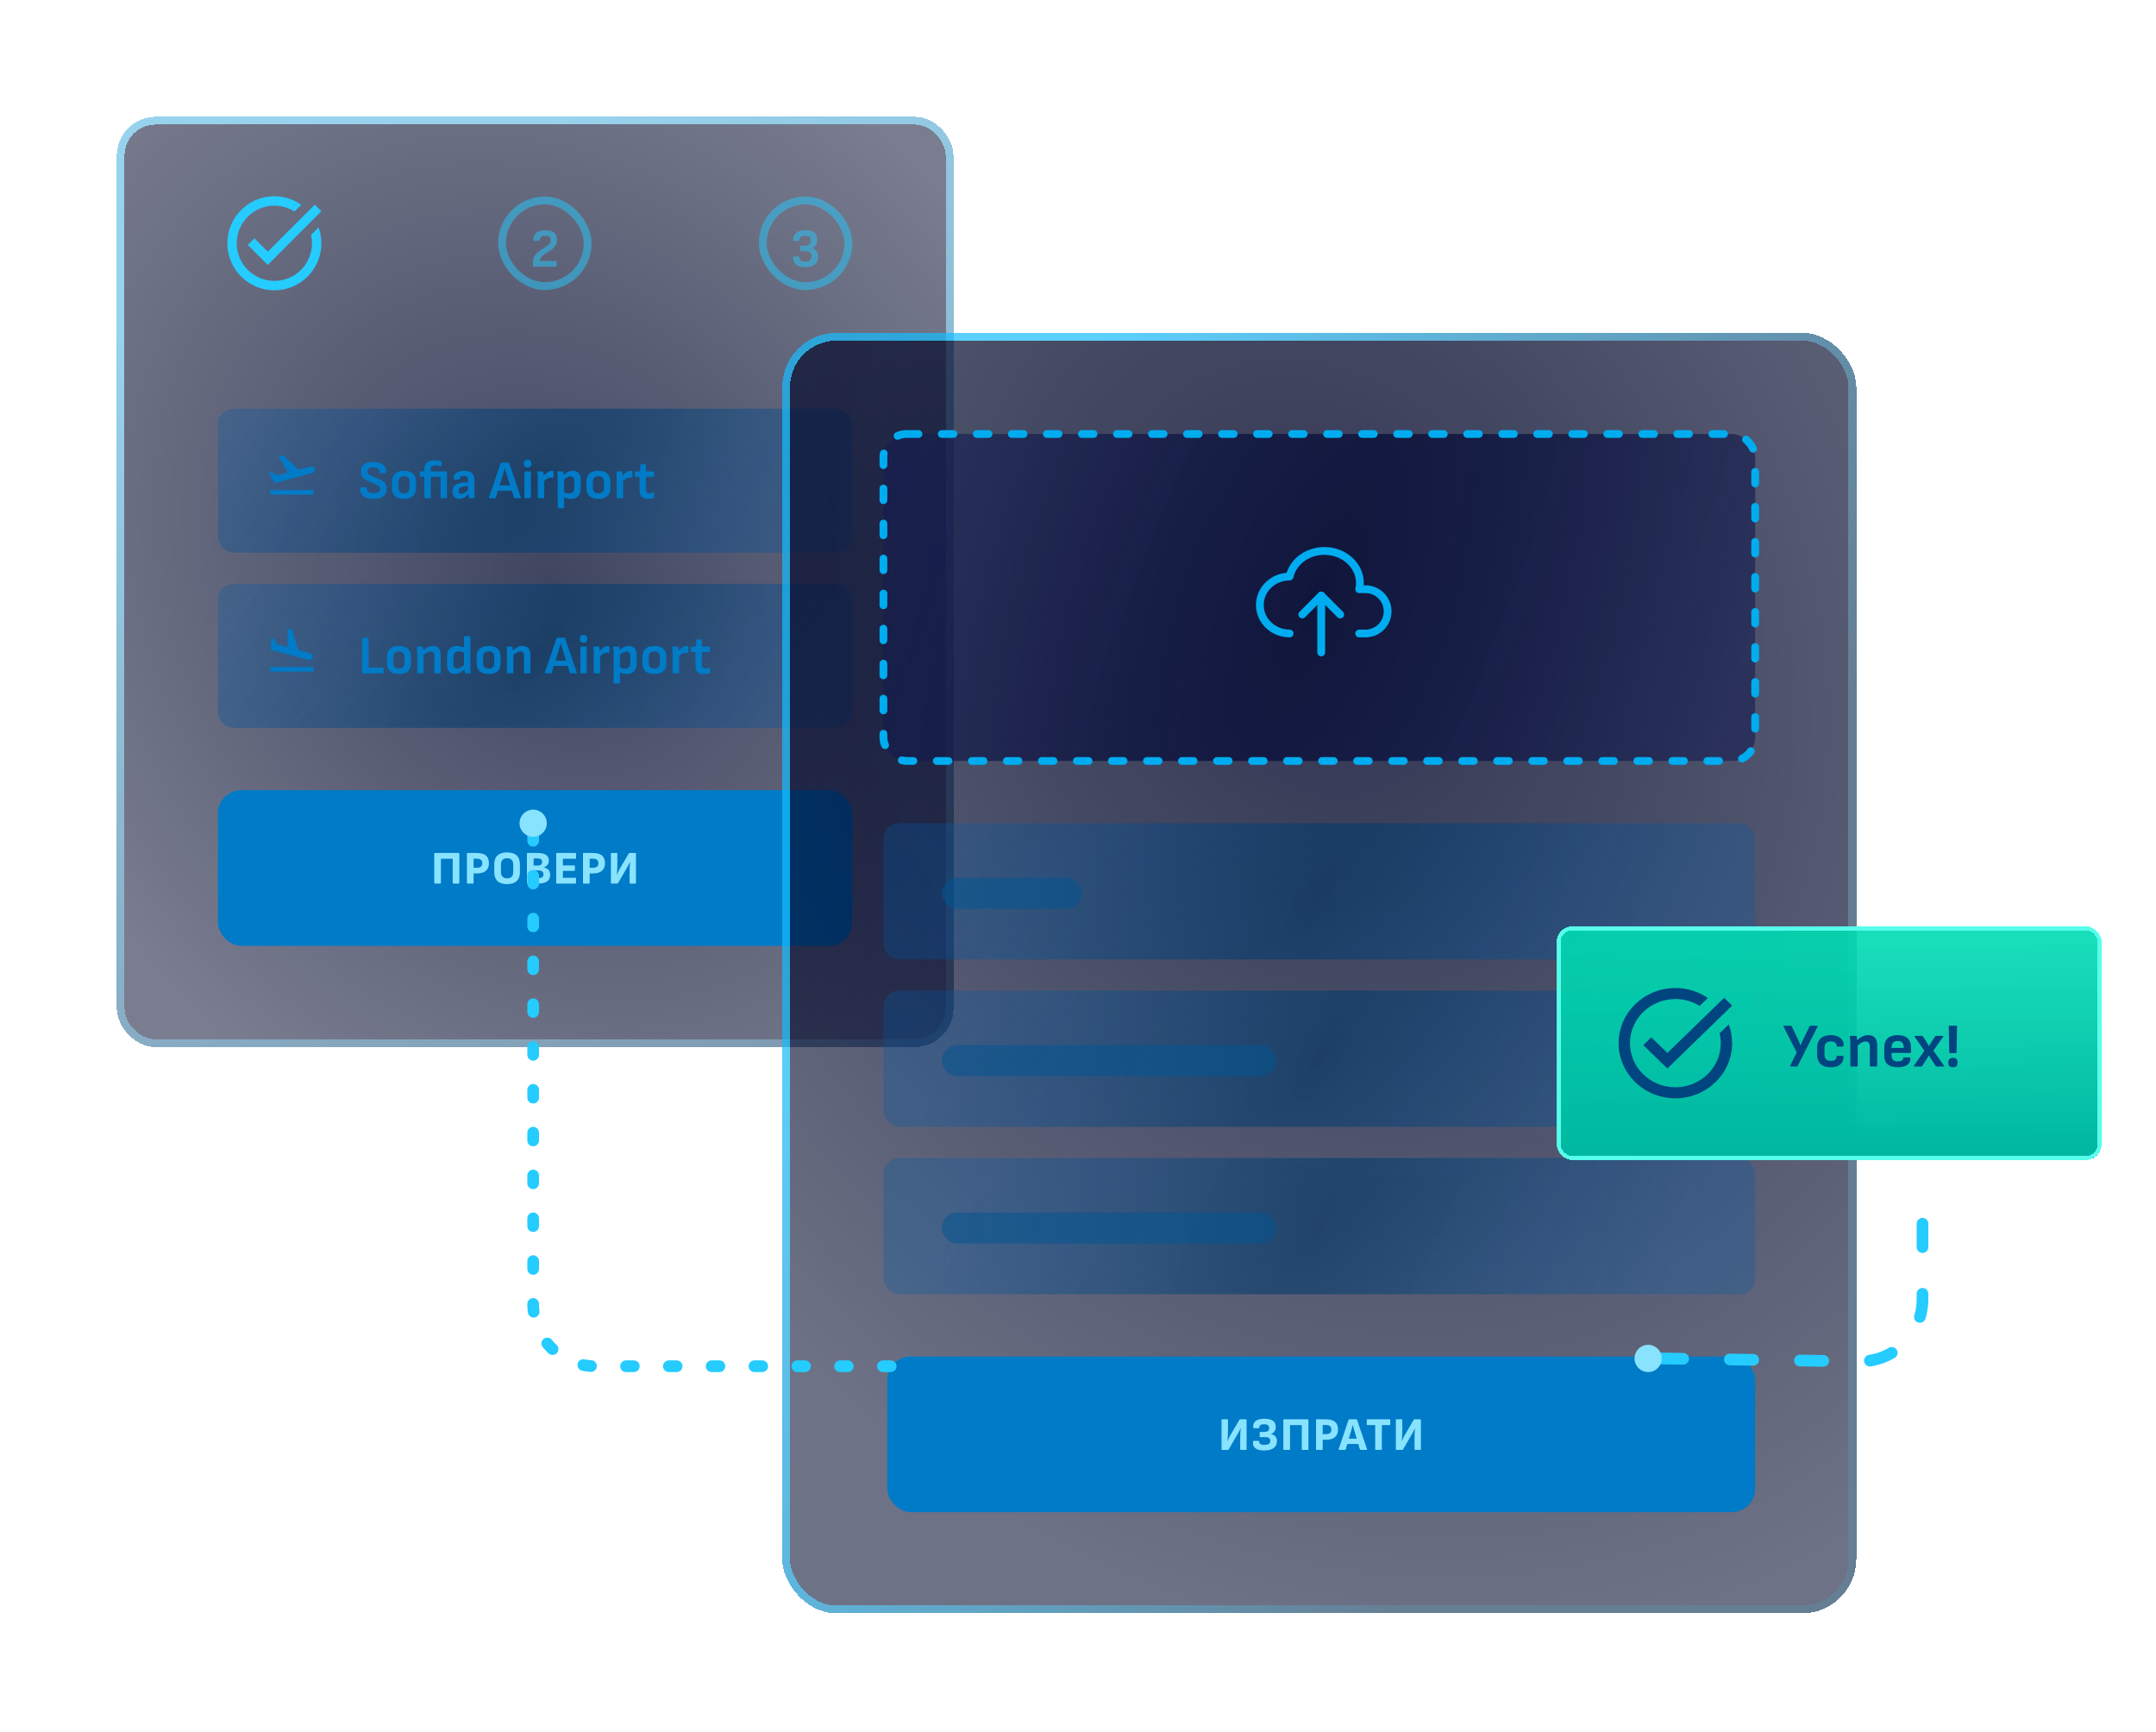
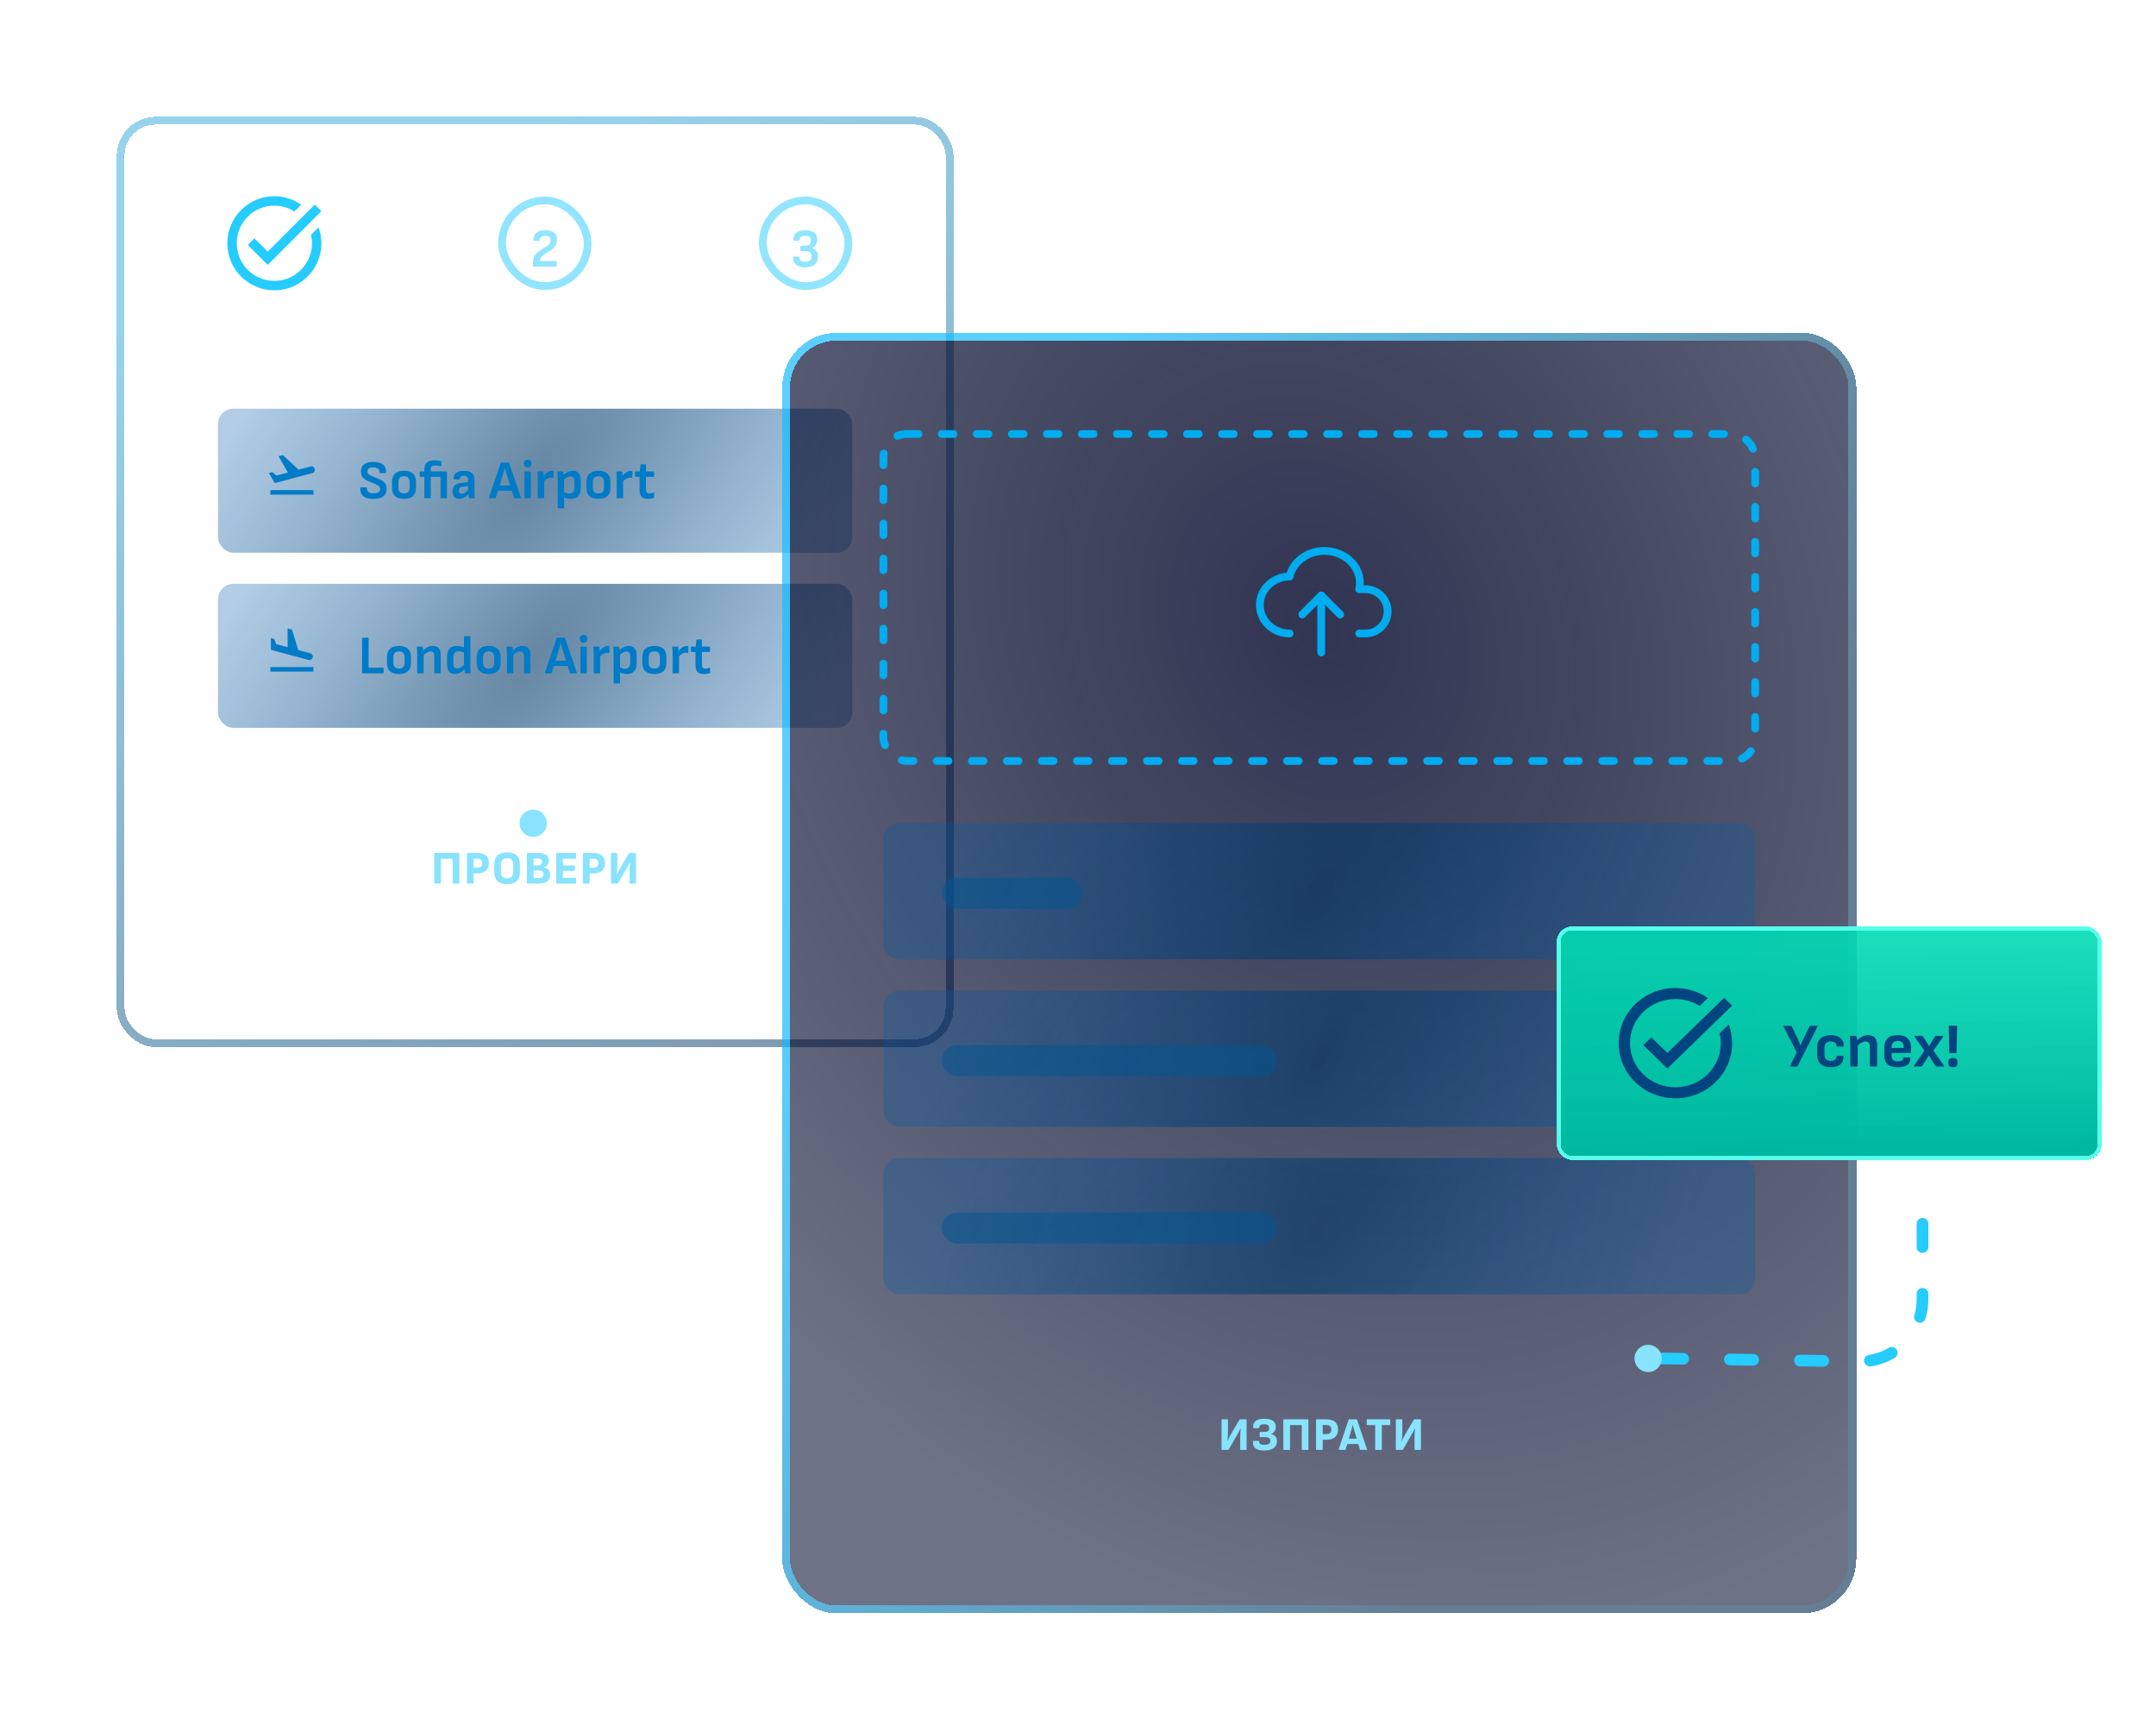
<svg xmlns="http://www.w3.org/2000/svg" width="554" height="445" viewBox="0 0 554 445" fill="none">
  <g filter="url(#filter0_bd_1313_11496)">
-     <rect x="32" y="12" width="211" height="235" rx="8" fill="url(#paint0_radial_1313_11496)" fill-opacity="0.75" shape-rendering="crispEdges" />
    <path d="M82.584 34.259L68.797 48.058L63.673 42.935L65.377 41.231L68.797 44.651L80.88 32.568L82.584 34.259ZM79.913 40.349C80.07 41.038 80.167 41.763 80.167 42.5C80.167 47.841 75.841 52.167 70.5 52.167C65.159 52.167 60.834 47.841 60.834 42.5C60.834 37.159 65.159 32.833 70.5 32.833C72.409 32.833 74.174 33.389 75.672 34.344L77.412 32.604C75.454 31.226 73.074 30.417 70.5 30.417C63.83 30.417 58.417 35.83 58.417 42.5C58.417 49.17 63.83 54.583 70.5 54.583C77.17 54.583 82.584 49.17 82.584 42.5C82.584 41.062 82.318 39.685 81.859 38.404L79.913 40.349Z" fill="#24CCFF" />
    <g opacity="0.5">
      <path d="M137.125 48.5C137.013 48.5 136.957 48.444 136.957 48.332V47.226C136.957 46.787 137.036 46.395 137.195 46.05C137.353 45.705 137.568 45.397 137.839 45.126C138.109 44.855 138.403 44.613 138.721 44.398C139.047 44.174 139.369 43.964 139.687 43.768C140.004 43.563 140.298 43.367 140.569 43.18C140.839 42.984 141.054 42.774 141.213 42.55C141.381 42.326 141.465 42.083 141.465 41.822V41.57C141.465 41.234 141.348 40.987 141.115 40.828C140.881 40.66 140.527 40.576 140.051 40.576C139.575 40.576 139.225 40.679 139.001 40.884C138.777 41.08 138.665 41.36 138.665 41.724C138.665 41.836 138.613 41.892 138.511 41.892H137.237C137.134 41.892 137.078 41.836 137.069 41.724C137.059 41.164 137.171 40.693 137.405 40.31C137.638 39.927 137.988 39.643 138.455 39.456C138.931 39.26 139.505 39.162 140.177 39.162C141.157 39.162 141.889 39.363 142.375 39.764C142.869 40.165 143.117 40.772 143.117 41.584C143.117 42.051 143.037 42.457 142.879 42.802C142.72 43.138 142.51 43.437 142.249 43.698C141.997 43.95 141.712 44.179 141.395 44.384C141.087 44.589 140.779 44.785 140.471 44.972C140.163 45.149 139.878 45.341 139.617 45.546C139.355 45.742 139.145 45.961 138.987 46.204C138.828 46.447 138.749 46.731 138.749 47.058H142.921C143.023 47.058 143.075 47.109 143.075 47.212V48.332C143.075 48.444 143.023 48.5 142.921 48.5H137.125Z" fill="#24CCFF" />
      <rect x="129" y="31.5" width="22" height="22" rx="11" stroke="#24CCFF" stroke-width="2" />
    </g>
    <g opacity="0.5">
      <path d="M206.863 48.668C206.154 48.668 205.566 48.561 205.099 48.346C204.642 48.131 204.306 47.828 204.091 47.436C203.886 47.044 203.793 46.591 203.811 46.078C203.811 45.966 203.863 45.91 203.965 45.91H205.239C205.351 45.91 205.407 45.966 205.407 46.078C205.407 46.479 205.529 46.773 205.771 46.96C206.023 47.147 206.397 47.24 206.891 47.24C207.423 47.24 207.829 47.133 208.109 46.918C208.389 46.694 208.529 46.381 208.529 45.98V45.7C208.529 44.907 208.002 44.51 206.947 44.51H205.813C205.701 44.51 205.645 44.454 205.645 44.342V43.306C205.645 43.194 205.701 43.138 205.813 43.138H206.835C207.349 43.138 207.727 43.04 207.969 42.844C208.212 42.639 208.333 42.331 208.333 41.92V41.612C208.333 41.257 208.212 40.996 207.969 40.828C207.727 40.66 207.363 40.576 206.877 40.576C206.373 40.576 206.005 40.669 205.771 40.856C205.538 41.033 205.421 41.318 205.421 41.71C205.421 41.822 205.365 41.878 205.253 41.878H203.993C203.881 41.878 203.825 41.822 203.825 41.71C203.825 40.87 204.087 40.235 204.609 39.806C205.141 39.377 205.935 39.162 206.989 39.162C208.016 39.162 208.772 39.358 209.257 39.75C209.743 40.142 209.985 40.735 209.985 41.528C209.985 42.107 209.864 42.583 209.621 42.956C209.388 43.32 209.061 43.572 208.641 43.712V43.74C209.164 43.899 209.551 44.165 209.803 44.538C210.065 44.902 210.195 45.369 210.195 45.938C210.195 46.825 209.911 47.501 209.341 47.968C208.772 48.435 207.946 48.668 206.863 48.668Z" fill="#24CCFF" />
      <rect x="196" y="31.5" width="22" height="22" rx="11" stroke="#24CCFF" stroke-width="2" />
    </g>
    <rect x="56" y="85" width="163" height="37" rx="4" fill="url(#paint1_radial_1313_11496)" />
    <path d="M69.47 105.917H80.553V107.084H69.47V105.917ZM80.886 100.457C80.763 99.99 80.279 99.71 79.812 99.839L76.715 100.667L72.69 96.916L71.564 97.214L73.979 101.396L71.08 102.172L69.931 101.274L69.085 101.501L70.596 104.12L80.262 101.536C80.734 101.402 81.008 100.924 80.886 100.457Z" fill="#007BC7" />
    <path d="M95.906 108.168C94.721 108.168 93.857 107.93 93.316 107.454C92.775 106.969 92.537 106.297 92.602 105.438C92.621 105.279 92.686 105.2 92.798 105.2H94.114C94.235 105.2 94.291 105.27 94.282 105.41C94.282 105.867 94.422 106.203 94.702 106.418C94.982 106.623 95.411 106.726 95.99 106.726C96.559 106.726 96.979 106.637 97.25 106.46C97.53 106.273 97.67 105.989 97.67 105.606C97.67 105.429 97.637 105.275 97.572 105.144C97.507 105.004 97.395 104.883 97.236 104.78C97.077 104.668 96.863 104.556 96.592 104.444L94.562 103.576C94.114 103.38 93.755 103.17 93.484 102.946C93.213 102.713 93.022 102.447 92.91 102.148C92.798 101.849 92.742 101.509 92.742 101.126C92.751 100.333 93.017 99.726 93.54 99.306C94.063 98.886 94.842 98.676 95.878 98.676C96.606 98.676 97.222 98.779 97.726 98.984C98.239 99.18 98.622 99.474 98.874 99.866C99.126 100.249 99.224 100.729 99.168 101.308C99.149 101.476 99.093 101.56 99 101.56H97.67C97.614 101.56 97.572 101.541 97.544 101.504C97.516 101.467 97.507 101.401 97.516 101.308C97.544 100.935 97.409 100.641 97.11 100.426C96.821 100.202 96.405 100.09 95.864 100.09C95.388 100.09 95.029 100.174 94.786 100.342C94.543 100.51 94.422 100.762 94.422 101.098C94.422 101.275 94.455 101.434 94.52 101.574C94.585 101.705 94.697 101.826 94.856 101.938C95.024 102.05 95.248 102.167 95.528 102.288L97.53 103.142C97.987 103.329 98.347 103.539 98.608 103.772C98.879 103.996 99.07 104.257 99.182 104.556C99.303 104.855 99.359 105.209 99.35 105.62C99.35 106.432 99.075 107.062 98.524 107.51C97.973 107.949 97.101 108.168 95.906 108.168ZM103.82 108.168C102.83 108.168 102.065 107.935 101.524 107.468C100.992 106.992 100.726 106.273 100.726 105.312V103.8C100.726 102.848 100.992 102.134 101.524 101.658C102.056 101.182 102.821 100.944 103.82 100.944C104.809 100.944 105.57 101.182 106.102 101.658C106.634 102.134 106.9 102.848 106.9 103.8V105.312C106.9 106.273 106.634 106.992 106.102 107.468C105.579 107.935 104.818 108.168 103.82 108.168ZM103.82 106.754C104.324 106.754 104.688 106.628 104.912 106.376C105.136 106.115 105.248 105.709 105.248 105.158V103.954C105.248 103.403 105.136 103.002 104.912 102.75C104.688 102.489 104.324 102.358 103.82 102.358C103.316 102.358 102.947 102.489 102.714 102.75C102.49 103.002 102.378 103.403 102.378 103.954V105.158C102.378 105.709 102.49 106.115 102.714 106.376C102.947 106.628 103.316 106.754 103.82 106.754ZM109.209 108C109.163 108 109.121 107.986 109.083 107.958C109.055 107.921 109.041 107.879 109.041 107.832V102.498H108.005C107.968 102.498 107.931 102.484 107.893 102.456C107.865 102.419 107.851 102.377 107.851 102.33V101.28C107.851 101.224 107.865 101.182 107.893 101.154C107.931 101.126 107.968 101.112 108.005 101.112H109.041V100.58C109.041 99.796 109.251 99.217 109.671 98.844C110.101 98.461 110.754 98.27 111.631 98.27C111.921 98.27 112.219 98.289 112.527 98.326C112.835 98.354 113.083 98.391 113.269 98.438C113.363 98.447 113.409 98.503 113.409 98.606V99.614C113.409 99.735 113.344 99.782 113.213 99.754C112.989 99.707 112.761 99.67 112.527 99.642C112.303 99.605 112.079 99.586 111.855 99.586C111.463 99.586 111.169 99.661 110.973 99.81C110.787 99.959 110.693 100.193 110.693 100.51V101.112H114.697C114.8 101.112 114.851 101.168 114.851 101.28V107.832C114.851 107.944 114.8 108 114.697 108H113.367C113.255 108 113.199 107.944 113.199 107.832V102.498H110.693V107.832C110.693 107.879 110.679 107.921 110.651 107.958C110.623 107.986 110.581 108 110.525 108H109.209ZM120.69 108C120.634 108 120.592 107.986 120.564 107.958C120.545 107.921 120.527 107.874 120.508 107.818C120.489 107.725 120.466 107.566 120.438 107.342C120.41 107.109 120.387 106.894 120.368 106.698L120.27 106.124V103.324C120.27 102.932 120.191 102.657 120.032 102.498C119.873 102.33 119.598 102.246 119.206 102.246C118.497 102.246 118.151 102.503 118.17 103.016C118.17 103.128 118.119 103.184 118.016 103.184H116.756C116.644 103.184 116.583 103.1 116.574 102.932C116.518 102.307 116.728 101.821 117.204 101.476C117.689 101.121 118.38 100.944 119.276 100.944C120.191 100.944 120.858 101.14 121.278 101.532C121.707 101.924 121.922 102.531 121.922 103.352V106.264C121.922 106.563 121.927 106.843 121.936 107.104C121.955 107.365 121.978 107.603 122.006 107.818C122.025 107.939 121.973 108 121.852 108H120.69ZM118.016 108.168C117.456 108.168 117.027 108 116.728 107.664C116.429 107.328 116.28 106.847 116.28 106.222C116.28 105.737 116.373 105.345 116.56 105.046C116.747 104.738 117.05 104.5 117.47 104.332C117.899 104.155 118.469 104.038 119.178 103.982L120.48 103.87V104.878L119.318 104.976C118.777 105.023 118.403 105.125 118.198 105.284C117.993 105.443 117.89 105.699 117.89 106.054C117.89 106.325 117.946 106.53 118.058 106.67C118.17 106.801 118.343 106.866 118.576 106.866C118.856 106.866 119.141 106.777 119.43 106.6C119.719 106.413 120.083 106.087 120.522 105.62L120.578 106.74C120.298 107.048 120.023 107.309 119.752 107.524C119.481 107.739 119.206 107.897 118.926 108C118.646 108.112 118.343 108.168 118.016 108.168ZM125.772 108C125.651 108 125.604 107.939 125.632 107.818L128.656 98.956C128.684 98.872 128.745 98.83 128.838 98.83H130.63C130.733 98.83 130.798 98.872 130.826 98.956L133.864 107.818C133.902 107.939 133.86 108 133.738 108H132.254C132.161 108 132.1 107.958 132.072 107.874L130.266 102.12C130.173 101.812 130.08 101.509 129.986 101.21C129.902 100.902 129.818 100.594 129.734 100.286H129.706C129.622 100.585 129.534 100.888 129.44 101.196C129.356 101.495 129.268 101.793 129.174 102.092L127.41 107.86C127.382 107.953 127.317 108 127.214 108H125.772ZM127.69 106.082L128.012 104.71H131.414L131.75 106.082H127.69ZM134.913 108C134.811 108 134.759 107.944 134.759 107.832V101.28C134.759 101.168 134.811 101.112 134.913 101.112H136.243C136.355 101.112 136.411 101.168 136.411 101.28V107.832C136.411 107.944 136.355 108 136.243 108H134.913ZM135.585 100.118C135.268 100.118 135.025 100.034 134.857 99.866C134.699 99.698 134.619 99.483 134.619 99.222V99.012C134.619 98.741 134.699 98.527 134.857 98.368C135.025 98.2 135.268 98.116 135.585 98.116C135.903 98.116 136.141 98.2 136.299 98.368C136.458 98.527 136.537 98.741 136.537 99.012V99.222C136.537 99.483 136.458 99.698 136.299 99.866C136.141 100.034 135.903 100.118 135.585 100.118ZM138.345 108C138.242 108 138.191 107.944 138.191 107.832V102.834C138.191 102.554 138.182 102.288 138.163 102.036C138.154 101.784 138.13 101.537 138.093 101.294C138.074 101.173 138.13 101.112 138.261 101.112H139.437C139.54 101.112 139.6 101.159 139.619 101.252C139.656 101.42 139.684 101.611 139.703 101.826C139.722 102.041 139.731 102.232 139.731 102.4L139.843 103.212V107.832C139.843 107.944 139.787 108 139.675 108H138.345ZM139.689 103.828L139.605 102.4C139.801 102.12 140.02 101.873 140.263 101.658C140.515 101.434 140.767 101.261 141.019 101.14C141.28 101.009 141.518 100.944 141.733 100.944C141.892 100.944 142.018 100.958 142.111 100.986C142.195 101.014 142.237 101.075 142.237 101.168C142.256 101.392 142.26 101.635 142.251 101.896C142.251 102.148 142.237 102.386 142.209 102.61C142.19 102.731 142.12 102.778 141.999 102.75C141.943 102.741 141.873 102.731 141.789 102.722C141.705 102.713 141.616 102.708 141.523 102.708C141.318 102.708 141.103 102.755 140.879 102.848C140.664 102.932 140.454 103.058 140.249 103.226C140.053 103.394 139.866 103.595 139.689 103.828ZM146.748 108.168C146.422 108.168 146.067 108.121 145.684 108.028C145.311 107.944 144.998 107.827 144.746 107.678L144.718 106.362C144.961 106.502 145.222 106.609 145.502 106.684C145.782 106.749 146.044 106.782 146.286 106.782C146.734 106.782 147.061 106.647 147.266 106.376C147.472 106.105 147.574 105.709 147.574 105.186V103.702C147.574 103.245 147.495 102.909 147.336 102.694C147.178 102.479 146.93 102.372 146.594 102.372C146.305 102.372 146.011 102.461 145.712 102.638C145.414 102.815 145.059 103.091 144.648 103.464L144.578 102.232C144.849 101.971 145.12 101.747 145.39 101.56C145.661 101.364 145.941 101.215 146.23 101.112C146.52 101 146.832 100.944 147.168 100.944C147.85 100.944 148.363 101.149 148.708 101.56C149.054 101.961 149.226 102.582 149.226 103.422V105.34C149.226 106.292 149.012 107.001 148.582 107.468C148.162 107.935 147.551 108.168 146.748 108.168ZM143.458 110.59C143.356 110.59 143.304 110.534 143.304 110.422V102.778C143.304 102.535 143.295 102.283 143.276 102.022C143.258 101.761 143.234 101.518 143.206 101.294C143.197 101.173 143.253 101.112 143.374 101.112H144.55C144.653 101.112 144.714 101.163 144.732 101.266C144.751 101.341 144.77 101.439 144.788 101.56C144.807 101.672 144.821 101.789 144.83 101.91C144.84 102.031 144.844 102.129 144.844 102.204L144.956 102.988V110.422C144.956 110.534 144.9 110.59 144.788 110.59H143.458ZM153.777 108.168C152.787 108.168 152.022 107.935 151.481 107.468C150.949 106.992 150.683 106.273 150.683 105.312V103.8C150.683 102.848 150.949 102.134 151.481 101.658C152.013 101.182 152.778 100.944 153.777 100.944C154.766 100.944 155.527 101.182 156.059 101.658C156.591 102.134 156.857 102.848 156.857 103.8V105.312C156.857 106.273 156.591 106.992 156.059 107.468C155.536 107.935 154.775 108.168 153.777 108.168ZM153.777 106.754C154.281 106.754 154.645 106.628 154.869 106.376C155.093 106.115 155.205 105.709 155.205 105.158V103.954C155.205 103.403 155.093 103.002 154.869 102.75C154.645 102.489 154.281 102.358 153.777 102.358C153.273 102.358 152.904 102.489 152.671 102.75C152.447 103.002 152.335 103.403 152.335 103.954V105.158C152.335 105.709 152.447 106.115 152.671 106.376C152.904 106.628 153.273 106.754 153.777 106.754ZM158.62 108C158.518 108 158.466 107.944 158.466 107.832V102.834C158.466 102.554 158.457 102.288 158.438 102.036C158.429 101.784 158.406 101.537 158.368 101.294C158.35 101.173 158.406 101.112 158.536 101.112H159.712C159.815 101.112 159.876 101.159 159.894 101.252C159.932 101.42 159.96 101.611 159.978 101.826C159.997 102.041 160.006 102.232 160.006 102.4L160.118 103.212V107.832C160.118 107.944 160.062 108 159.95 108H158.62ZM159.964 103.828L159.88 102.4C160.076 102.12 160.296 101.873 160.538 101.658C160.79 101.434 161.042 101.261 161.294 101.14C161.556 101.009 161.794 100.944 162.008 100.944C162.167 100.944 162.293 100.958 162.386 100.986C162.47 101.014 162.512 101.075 162.512 101.168C162.531 101.392 162.536 101.635 162.526 101.896C162.526 102.148 162.512 102.386 162.484 102.61C162.466 102.731 162.396 102.778 162.274 102.75C162.218 102.741 162.148 102.731 162.064 102.722C161.98 102.713 161.892 102.708 161.798 102.708C161.593 102.708 161.378 102.755 161.154 102.848C160.94 102.932 160.73 103.058 160.524 103.226C160.328 103.394 160.142 103.595 159.964 103.828ZM166.555 108.168C166.014 108.168 165.58 108.084 165.253 107.916C164.936 107.748 164.703 107.487 164.553 107.132C164.413 106.777 164.343 106.325 164.343 105.774V102.498H163.321C163.209 102.498 163.153 102.442 163.153 102.33V101.28C163.153 101.168 163.209 101.112 163.321 101.112H164.399L164.581 99.432C164.6 99.329 164.661 99.278 164.763 99.278H165.827C165.939 99.278 165.995 99.334 165.995 99.446V101.112H167.913C168.025 101.112 168.081 101.168 168.081 101.28V102.33C168.081 102.442 168.025 102.498 167.913 102.498H165.995V105.69C165.995 106.063 166.065 106.334 166.205 106.502C166.345 106.67 166.579 106.754 166.905 106.754C167.073 106.754 167.241 106.735 167.409 106.698C167.587 106.661 167.75 106.609 167.899 106.544C168.03 106.497 168.095 106.539 168.095 106.67V107.748C168.095 107.841 168.053 107.902 167.969 107.93C167.783 108.005 167.568 108.061 167.325 108.098C167.092 108.145 166.835 108.168 166.555 108.168Z" fill="#007BC7" />
    <rect x="56" y="130" width="163" height="37" rx="4" fill="url(#paint2_radial_1313_11496)" />
    <path d="M69.458 151.375H80.541V152.542H69.458V151.375ZM79.281 149.537C79.748 149.66 80.226 149.386 80.355 148.919C80.477 148.452 80.203 147.974 79.736 147.846L76.639 147.017L75.029 141.756L73.903 141.458V146.288L71.004 145.512L70.461 144.159L69.615 143.932V146.947L79.281 149.537Z" fill="#007BC7" />
    <path d="M93.19 153C93.087 153 93.036 152.944 93.036 152.832V143.998C93.036 143.886 93.087 143.83 93.19 143.83H94.562C94.665 143.83 94.716 143.886 94.716 143.998V151.516H98.398C98.51 151.516 98.566 151.572 98.566 151.684V152.832C98.566 152.944 98.51 153 98.398 153H93.19ZM102.521 153.168C101.532 153.168 100.766 152.935 100.225 152.468C99.693 151.992 99.427 151.273 99.427 150.312V148.8C99.427 147.848 99.693 147.134 100.225 146.658C100.757 146.182 101.522 145.944 102.521 145.944C103.51 145.944 104.271 146.182 104.803 146.658C105.335 147.134 105.601 147.848 105.601 148.8V150.312C105.601 151.273 105.335 151.992 104.803 152.468C104.28 152.935 103.52 153.168 102.521 153.168ZM102.521 151.754C103.025 151.754 103.389 151.628 103.613 151.376C103.837 151.115 103.949 150.709 103.949 150.158V148.954C103.949 148.403 103.837 148.002 103.613 147.75C103.389 147.489 103.025 147.358 102.521 147.358C102.017 147.358 101.648 147.489 101.415 147.75C101.191 148.002 101.079 148.403 101.079 148.954V150.158C101.079 150.709 101.191 151.115 101.415 151.376C101.648 151.628 102.017 151.754 102.521 151.754ZM111.76 153C111.648 153 111.592 152.944 111.592 152.832V148.52C111.592 148.128 111.513 147.839 111.354 147.652C111.196 147.465 110.953 147.372 110.626 147.372C110.3 147.372 109.978 147.47 109.66 147.666C109.352 147.853 108.998 148.147 108.596 148.548L108.54 147.33C108.811 147.041 109.082 146.793 109.352 146.588C109.632 146.383 109.922 146.224 110.22 146.112C110.519 146 110.846 145.944 111.2 145.944C111.872 145.944 112.381 146.135 112.726 146.518C113.072 146.891 113.244 147.47 113.244 148.254V152.832C113.244 152.944 113.188 153 113.076 153H111.76ZM107.364 153C107.262 153 107.21 152.944 107.21 152.832V147.862C107.21 147.601 107.196 147.325 107.168 147.036C107.15 146.747 107.131 146.504 107.112 146.308C107.094 146.177 107.15 146.112 107.28 146.112H108.456C108.55 146.112 108.61 146.163 108.638 146.266C108.657 146.341 108.676 146.453 108.694 146.602C108.713 146.742 108.732 146.891 108.75 147.05C108.769 147.209 108.778 147.349 108.778 147.47L108.862 148.03V152.832C108.862 152.944 108.806 153 108.694 153H107.364ZM116.879 153.168C116.226 153.168 115.726 152.963 115.381 152.552C115.036 152.141 114.863 151.516 114.863 150.676V148.772C114.863 147.829 115.082 147.125 115.521 146.658C115.96 146.182 116.571 145.944 117.355 145.944C117.691 145.944 118.055 145.991 118.447 146.084C118.839 146.168 119.152 146.285 119.385 146.434L119.441 147.75C119.18 147.61 118.9 147.507 118.601 147.442C118.302 147.367 118.036 147.33 117.803 147.33C117.374 147.33 117.052 147.465 116.837 147.736C116.622 148.007 116.515 148.403 116.515 148.926V150.508C116.515 150.919 116.594 151.227 116.753 151.432C116.912 151.637 117.154 151.74 117.481 151.74C117.696 151.74 117.901 151.698 118.097 151.614C118.302 151.53 118.517 151.404 118.741 151.236C118.965 151.059 119.217 150.83 119.497 150.55L119.553 151.768C119.273 152.039 118.993 152.281 118.713 152.496C118.442 152.711 118.158 152.879 117.859 153C117.56 153.112 117.234 153.168 116.879 153.168ZM119.637 153C119.534 153 119.474 152.949 119.455 152.846C119.427 152.697 119.399 152.519 119.371 152.314C119.352 152.109 119.343 151.931 119.343 151.782L119.217 151.04V143.606C119.217 143.494 119.273 143.438 119.385 143.438H120.701C120.813 143.438 120.869 143.494 120.869 143.606V151.334C120.869 151.493 120.874 151.665 120.883 151.852C120.892 152.029 120.902 152.202 120.911 152.37C120.93 152.538 120.944 152.678 120.953 152.79C120.981 152.93 120.93 153 120.799 153H119.637ZM125.572 153.168C124.582 153.168 123.817 152.935 123.276 152.468C122.744 151.992 122.478 151.273 122.478 150.312V148.8C122.478 147.848 122.744 147.134 123.276 146.658C123.808 146.182 124.573 145.944 125.572 145.944C126.561 145.944 127.322 146.182 127.854 146.658C128.386 147.134 128.652 147.848 128.652 148.8V150.312C128.652 151.273 128.386 151.992 127.854 152.468C127.331 152.935 126.57 153.168 125.572 153.168ZM125.572 151.754C126.076 151.754 126.44 151.628 126.664 151.376C126.888 151.115 127 150.709 127 150.158V148.954C127 148.403 126.888 148.002 126.664 147.75C126.44 147.489 126.076 147.358 125.572 147.358C125.068 147.358 124.699 147.489 124.466 147.75C124.242 148.002 124.13 148.403 124.13 148.954V150.158C124.13 150.709 124.242 151.115 124.466 151.376C124.699 151.628 125.068 151.754 125.572 151.754ZM134.811 153C134.699 153 134.643 152.944 134.643 152.832V148.52C134.643 148.128 134.564 147.839 134.405 147.652C134.247 147.465 134.004 147.372 133.677 147.372C133.351 147.372 133.029 147.47 132.711 147.666C132.403 147.853 132.049 148.147 131.647 148.548L131.591 147.33C131.862 147.041 132.133 146.793 132.403 146.588C132.683 146.383 132.973 146.224 133.271 146.112C133.57 146 133.897 145.944 134.251 145.944C134.923 145.944 135.432 146.135 135.777 146.518C136.123 146.891 136.295 147.47 136.295 148.254V152.832C136.295 152.944 136.239 153 136.127 153H134.811ZM130.415 153C130.313 153 130.261 152.944 130.261 152.832V147.862C130.261 147.601 130.247 147.325 130.219 147.036C130.201 146.747 130.182 146.504 130.163 146.308C130.145 146.177 130.201 146.112 130.331 146.112H131.507C131.601 146.112 131.661 146.163 131.689 146.266C131.708 146.341 131.727 146.453 131.745 146.602C131.764 146.742 131.783 146.891 131.801 147.05C131.82 147.209 131.829 147.349 131.829 147.47L131.913 148.03V152.832C131.913 152.944 131.857 153 131.745 153H130.415ZM140.142 153C140.02 153 139.974 152.939 140.002 152.818L143.026 143.956C143.054 143.872 143.114 143.83 143.208 143.83H145C145.102 143.83 145.168 143.872 145.196 143.956L148.234 152.818C148.271 152.939 148.229 153 148.108 153H146.624C146.53 153 146.47 152.958 146.442 152.874L144.636 147.12C144.542 146.812 144.449 146.509 144.356 146.21C144.272 145.902 144.188 145.594 144.104 145.286H144.076C143.992 145.585 143.903 145.888 143.81 146.196C143.726 146.495 143.637 146.793 143.544 147.092L141.78 152.86C141.752 152.953 141.686 153 141.584 153H140.142ZM142.06 151.082L142.382 149.71H145.784L146.12 151.082H142.06ZM149.282 153C149.18 153 149.128 152.944 149.128 152.832V146.28C149.128 146.168 149.18 146.112 149.282 146.112H150.612C150.724 146.112 150.78 146.168 150.78 146.28V152.832C150.78 152.944 150.724 153 150.612 153H149.282ZM149.954 145.118C149.637 145.118 149.394 145.034 149.226 144.866C149.068 144.698 148.988 144.483 148.988 144.222V144.012C148.988 143.741 149.068 143.527 149.226 143.368C149.394 143.2 149.637 143.116 149.954 143.116C150.272 143.116 150.51 143.2 150.668 143.368C150.827 143.527 150.906 143.741 150.906 144.012V144.222C150.906 144.483 150.827 144.698 150.668 144.866C150.51 145.034 150.272 145.118 149.954 145.118ZM152.714 153C152.611 153 152.56 152.944 152.56 152.832V147.834C152.56 147.554 152.551 147.288 152.532 147.036C152.523 146.784 152.499 146.537 152.462 146.294C152.443 146.173 152.499 146.112 152.63 146.112H153.806C153.909 146.112 153.969 146.159 153.988 146.252C154.025 146.42 154.053 146.611 154.072 146.826C154.091 147.041 154.1 147.232 154.1 147.4L154.212 148.212V152.832C154.212 152.944 154.156 153 154.044 153H152.714ZM154.058 148.828L153.974 147.4C154.17 147.12 154.389 146.873 154.632 146.658C154.884 146.434 155.136 146.261 155.388 146.14C155.649 146.009 155.887 145.944 156.102 145.944C156.261 145.944 156.387 145.958 156.48 145.986C156.564 146.014 156.606 146.075 156.606 146.168C156.625 146.392 156.629 146.635 156.62 146.896C156.62 147.148 156.606 147.386 156.578 147.61C156.559 147.731 156.489 147.778 156.368 147.75C156.312 147.741 156.242 147.731 156.158 147.722C156.074 147.713 155.985 147.708 155.892 147.708C155.687 147.708 155.472 147.755 155.248 147.848C155.033 147.932 154.823 148.058 154.618 148.226C154.422 148.394 154.235 148.595 154.058 148.828ZM161.117 153.168C160.791 153.168 160.436 153.121 160.053 153.028C159.68 152.944 159.367 152.827 159.115 152.678L159.087 151.362C159.33 151.502 159.591 151.609 159.871 151.684C160.151 151.749 160.413 151.782 160.655 151.782C161.103 151.782 161.43 151.647 161.635 151.376C161.841 151.105 161.943 150.709 161.943 150.186V148.702C161.943 148.245 161.864 147.909 161.705 147.694C161.547 147.479 161.299 147.372 160.963 147.372C160.674 147.372 160.38 147.461 160.081 147.638C159.783 147.815 159.428 148.091 159.017 148.464L158.947 147.232C159.218 146.971 159.489 146.747 159.759 146.56C160.03 146.364 160.31 146.215 160.599 146.112C160.889 146 161.201 145.944 161.537 145.944C162.219 145.944 162.732 146.149 163.077 146.56C163.423 146.961 163.595 147.582 163.595 148.422V150.34C163.595 151.292 163.381 152.001 162.951 152.468C162.531 152.935 161.92 153.168 161.117 153.168ZM157.827 155.59C157.725 155.59 157.673 155.534 157.673 155.422V147.778C157.673 147.535 157.664 147.283 157.645 147.022C157.627 146.761 157.603 146.518 157.575 146.294C157.566 146.173 157.622 146.112 157.743 146.112H158.919C159.022 146.112 159.083 146.163 159.101 146.266C159.12 146.341 159.139 146.439 159.157 146.56C159.176 146.672 159.19 146.789 159.199 146.91C159.209 147.031 159.213 147.129 159.213 147.204L159.325 147.988V155.422C159.325 155.534 159.269 155.59 159.157 155.59H157.827ZM168.146 153.168C167.157 153.168 166.391 152.935 165.85 152.468C165.318 151.992 165.052 151.273 165.052 150.312V148.8C165.052 147.848 165.318 147.134 165.85 146.658C166.382 146.182 167.147 145.944 168.146 145.944C169.135 145.944 169.896 146.182 170.428 146.658C170.96 147.134 171.226 147.848 171.226 148.8V150.312C171.226 151.273 170.96 151.992 170.428 152.468C169.905 152.935 169.145 153.168 168.146 153.168ZM168.146 151.754C168.65 151.754 169.014 151.628 169.238 151.376C169.462 151.115 169.574 150.709 169.574 150.158V148.954C169.574 148.403 169.462 148.002 169.238 147.75C169.014 147.489 168.65 147.358 168.146 147.358C167.642 147.358 167.273 147.489 167.04 147.75C166.816 148.002 166.704 148.403 166.704 148.954V150.158C166.704 150.709 166.816 151.115 167.04 151.376C167.273 151.628 167.642 151.754 168.146 151.754ZM172.989 153C172.887 153 172.835 152.944 172.835 152.832V147.834C172.835 147.554 172.826 147.288 172.807 147.036C172.798 146.784 172.775 146.537 172.737 146.294C172.719 146.173 172.775 146.112 172.905 146.112H174.081C174.184 146.112 174.245 146.159 174.263 146.252C174.301 146.42 174.329 146.611 174.347 146.826C174.366 147.041 174.375 147.232 174.375 147.4L174.487 148.212V152.832C174.487 152.944 174.431 153 174.319 153H172.989ZM174.333 148.828L174.249 147.4C174.445 147.12 174.665 146.873 174.907 146.658C175.159 146.434 175.411 146.261 175.663 146.14C175.925 146.009 176.163 145.944 176.377 145.944C176.536 145.944 176.662 145.958 176.755 145.986C176.839 146.014 176.881 146.075 176.881 146.168C176.9 146.392 176.905 146.635 176.895 146.896C176.895 147.148 176.881 147.386 176.853 147.61C176.835 147.731 176.765 147.778 176.643 147.75C176.587 147.741 176.517 147.731 176.433 147.722C176.349 147.713 176.261 147.708 176.167 147.708C175.962 147.708 175.747 147.755 175.523 147.848C175.309 147.932 175.099 148.058 174.893 148.226C174.697 148.394 174.511 148.595 174.333 148.828ZM180.925 153.168C180.383 153.168 179.949 153.084 179.623 152.916C179.305 152.748 179.072 152.487 178.923 152.132C178.783 151.777 178.713 151.325 178.713 150.774V147.498H177.691C177.579 147.498 177.523 147.442 177.523 147.33V146.28C177.523 146.168 177.579 146.112 177.691 146.112H178.769L178.951 144.432C178.969 144.329 179.03 144.278 179.133 144.278H180.197C180.309 144.278 180.365 144.334 180.365 144.446V146.112H182.283C182.395 146.112 182.451 146.168 182.451 146.28V147.33C182.451 147.442 182.395 147.498 182.283 147.498H180.365V150.69C180.365 151.063 180.435 151.334 180.575 151.502C180.715 151.67 180.948 151.754 181.275 151.754C181.443 151.754 181.611 151.735 181.779 151.698C181.956 151.661 182.119 151.609 182.269 151.544C182.399 151.497 182.465 151.539 182.465 151.67V152.748C182.465 152.841 182.423 152.902 182.339 152.93C182.152 153.005 181.937 153.061 181.695 153.098C181.461 153.145 181.205 153.168 180.925 153.168Z" fill="#007BC7" />
-     <rect x="56" y="183" width="163" height="40" rx="6" fill="#007BC7" />
    <path d="M111.739 207C111.635 207 111.583 206.948 111.583 206.844V199.296C111.583 199.192 111.635 199.14 111.739 199.14H117.883C117.979 199.14 118.027 199.192 118.027 199.296V206.844C118.027 206.948 117.979 207 117.883 207H116.479C116.375 207 116.323 206.948 116.323 206.844V200.628H113.299V206.844C113.299 206.948 113.247 207 113.143 207H111.739ZM120.138 207C120.034 207 119.982 206.948 119.982 206.844V199.296C119.982 199.192 120.034 199.14 120.138 199.14H122.514C123.602 199.14 124.394 199.364 124.89 199.812C125.386 200.26 125.634 200.916 125.634 201.78C125.634 202.612 125.374 203.256 124.854 203.712C124.342 204.168 123.566 204.396 122.526 204.396H121.698V206.844C121.698 206.948 121.646 207 121.542 207H120.138ZM121.698 202.944H122.502C122.974 202.944 123.326 202.856 123.558 202.68C123.798 202.496 123.918 202.2 123.918 201.792C123.918 201.368 123.802 201.064 123.57 200.88C123.338 200.696 122.982 200.604 122.502 200.604H121.698V202.944ZM130.295 207.144C129.215 207.144 128.395 206.884 127.835 206.364C127.283 205.844 127.007 205.088 127.007 204.096V202.044C127.007 201.044 127.283 200.288 127.835 199.776C128.395 199.256 129.215 198.996 130.295 198.996C131.383 198.996 132.203 199.256 132.755 199.776C133.315 200.288 133.595 201.044 133.595 202.044V204.096C133.595 205.088 133.315 205.844 132.755 206.364C132.203 206.884 131.383 207.144 130.295 207.144ZM130.295 205.656C130.831 205.656 131.227 205.516 131.483 205.236C131.747 204.948 131.879 204.536 131.879 204V202.14C131.879 201.604 131.747 201.196 131.483 200.916C131.227 200.628 130.831 200.484 130.295 200.484C129.775 200.484 129.383 200.628 129.119 200.916C128.855 201.196 128.723 201.604 128.723 202.14V204C128.723 204.536 128.855 204.948 129.119 205.236C129.383 205.516 129.775 205.656 130.295 205.656ZM135.553 207C135.449 207 135.397 206.948 135.397 206.844V199.296C135.397 199.192 135.449 199.14 135.553 199.14H138.097C139.065 199.14 139.793 199.3 140.281 199.62C140.777 199.94 141.025 200.424 141.025 201.072C141.025 201.536 140.921 201.908 140.713 202.188C140.505 202.46 140.185 202.676 139.753 202.836V202.872C140.265 202.968 140.661 203.164 140.941 203.46C141.221 203.756 141.361 204.172 141.361 204.708C141.361 205.516 141.101 206.1 140.581 206.46C140.069 206.82 139.237 207 138.085 207H135.553ZM137.113 205.596H138.157C138.685 205.596 139.065 205.524 139.297 205.38C139.529 205.228 139.645 204.972 139.645 204.612C139.645 204.276 139.525 204.028 139.285 203.868C139.053 203.708 138.677 203.628 138.157 203.628H137.113V205.596ZM137.113 202.368H138.061C138.501 202.368 138.817 202.292 139.009 202.14C139.209 201.98 139.309 201.74 139.309 201.42C139.309 201.116 139.201 200.892 138.985 200.748C138.777 200.604 138.445 200.532 137.989 200.532H137.113V202.368ZM143.074 207C142.97 207 142.918 206.948 142.918 206.844V199.296C142.918 199.192 142.97 199.14 143.074 199.14H147.862C147.966 199.14 148.018 199.192 148.018 199.296V200.484C148.018 200.58 147.966 200.628 147.862 200.628H144.634V202.332H147.574C147.678 202.332 147.73 202.384 147.73 202.488V203.592C147.73 203.688 147.678 203.736 147.574 203.736H144.634V205.512H147.862C147.966 205.512 148.018 205.56 148.018 205.656V206.844C148.018 206.948 147.966 207 147.862 207H143.074ZM149.961 207C149.857 207 149.805 206.948 149.805 206.844V199.296C149.805 199.192 149.857 199.14 149.961 199.14H152.337C153.425 199.14 154.217 199.364 154.713 199.812C155.209 200.26 155.457 200.916 155.457 201.78C155.457 202.612 155.197 203.256 154.677 203.712C154.165 204.168 153.389 204.396 152.349 204.396H151.521V206.844C151.521 206.948 151.469 207 151.365 207H149.961ZM151.521 202.944H152.325C152.797 202.944 153.149 202.856 153.381 202.68C153.621 202.496 153.741 202.2 153.741 201.792C153.741 201.368 153.625 201.064 153.393 200.88C153.161 200.696 152.805 200.604 152.325 200.604H151.521V202.944ZM157.13 207C157.026 207 156.974 206.948 156.974 206.844V199.296C156.974 199.192 157.026 199.14 157.13 199.14H158.486C158.582 199.14 158.63 199.192 158.63 199.296V202.176C158.63 202.536 158.622 202.864 158.606 203.16C158.598 203.448 158.582 203.72 158.558 203.976C158.534 204.224 158.51 204.476 158.486 204.732H158.522C158.626 204.484 158.734 204.236 158.846 203.988C158.966 203.74 159.106 203.472 159.266 203.184C159.434 202.896 159.63 202.56 159.854 202.176L161.582 199.248C161.63 199.176 161.69 199.14 161.762 199.14H163.262C163.366 199.14 163.418 199.192 163.418 199.296V206.844C163.418 206.948 163.366 207 163.262 207H161.918C161.822 207 161.774 206.948 161.774 206.844V204.108C161.774 203.62 161.782 203.152 161.798 202.704C161.822 202.256 161.854 201.844 161.894 201.468H161.858C161.762 201.692 161.654 201.92 161.534 202.152C161.414 202.376 161.266 202.644 161.09 202.956C160.914 203.26 160.69 203.644 160.418 204.108L158.81 206.892C158.77 206.964 158.71 207 158.63 207H157.13Z" fill="#88E3FF" />
    <rect x="31" y="11" width="213" height="237" rx="9" stroke="url(#paint3_linear_1313_11496)" stroke-opacity="0.6" stroke-width="2" shape-rendering="crispEdges" />
  </g>
  <g filter="url(#filter1_bdd_1313_11496)">
    <rect x="203" y="67.5" width="272" height="325" rx="12" fill="url(#paint4_radial_1313_11496)" fill-opacity="0.82" shape-rendering="crispEdges" />
-     <rect x="227" y="91.5" width="224" height="84" rx="6" fill="url(#paint5_radial_1313_11496)" />
    <path d="M331.375 142.75C327.153 142.75 323.73 139.476 323.73 135.437C323.73 131.399 327.153 128.125 331.375 128.125C332.02 125.251 334.32 122.905 337.408 121.971C340.496 121.037 343.903 121.657 346.345 123.596C348.788 125.536 349.895 128.501 349.25 131.375H350.875C354.016 131.375 356.563 133.921 356.563 137.062C356.563 140.204 354.016 142.75 350.875 142.75H349.25" stroke="#00ACF0" stroke-width="2" stroke-linecap="round" stroke-linejoin="round" />
    <path d="M334.625 137.875L339.5 133L344.375 137.875" stroke="#00ACF0" stroke-width="2" stroke-linecap="round" stroke-linejoin="round" />
    <path d="M339.5 133V147.625" stroke="#00ACF0" stroke-width="2" stroke-linecap="round" stroke-linejoin="round" />
    <rect x="227" y="91.5" width="224" height="84" rx="6" stroke="#00ACF0" stroke-width="2" stroke-linecap="round" stroke-linejoin="round" stroke-dasharray="3 6" />
    <rect x="227" y="191.5" width="224" height="35" rx="4" fill="url(#paint6_radial_1313_11496)" />
    <rect opacity="0.5" x="242" y="205.5" width="36" height="8" rx="4" fill="#005694" />
    <rect x="227" y="234.5" width="224" height="35" rx="4" fill="url(#paint7_radial_1313_11496)" />
    <rect opacity="0.5" x="242" y="248.5" width="86" height="8" rx="4" fill="#005694" />
    <rect x="227" y="277.5" width="224" height="35" rx="4" fill="url(#paint8_radial_1313_11496)" />
    <rect opacity="0.5" x="242" y="291.5" width="86" height="8" rx="4" fill="#005694" />
-     <rect x="228" y="328.5" width="223" height="40" rx="6" fill="#007BC7" />
    <path d="M314.038 352.5C313.934 352.5 313.882 352.448 313.882 352.344V344.796C313.882 344.692 313.934 344.64 314.038 344.64H315.394C315.49 344.64 315.538 344.692 315.538 344.796V347.676C315.538 348.036 315.53 348.364 315.514 348.66C315.506 348.948 315.49 349.22 315.466 349.476C315.442 349.724 315.418 349.976 315.394 350.232H315.43C315.534 349.984 315.642 349.736 315.754 349.488C315.874 349.24 316.014 348.972 316.174 348.684C316.342 348.396 316.538 348.06 316.762 347.676L318.49 344.748C318.538 344.676 318.598 344.64 318.67 344.64H320.17C320.274 344.64 320.326 344.692 320.326 344.796V352.344C320.326 352.448 320.274 352.5 320.17 352.5H318.826C318.73 352.5 318.682 352.448 318.682 352.344V349.608C318.682 349.12 318.69 348.652 318.706 348.204C318.73 347.756 318.762 347.344 318.802 346.968H318.766C318.67 347.192 318.562 347.42 318.442 347.652C318.322 347.876 318.174 348.144 317.998 348.456C317.822 348.76 317.598 349.144 317.326 349.608L315.718 352.392C315.678 352.464 315.618 352.5 315.538 352.5H314.038ZM324.813 352.644C323.837 352.644 323.101 352.46 322.605 352.092C322.117 351.724 321.901 351.172 321.957 350.436C321.965 350.34 321.981 350.272 322.005 350.232C322.037 350.192 322.077 350.172 322.125 350.172H323.397C323.493 350.172 323.541 350.208 323.541 350.28C323.541 350.6 323.641 350.836 323.841 350.988C324.049 351.132 324.385 351.204 324.849 351.204C325.401 351.204 325.797 351.12 326.037 350.952C326.285 350.776 326.409 350.504 326.409 350.136C326.409 349.816 326.301 349.584 326.085 349.44C325.877 349.288 325.533 349.212 325.053 349.212H323.841C323.737 349.212 323.685 349.16 323.685 349.056V348.036C323.685 347.94 323.737 347.892 323.841 347.892H324.729C325.225 347.892 325.581 347.816 325.797 347.664C326.013 347.504 326.121 347.256 326.121 346.92C326.121 346.568 326.021 346.312 325.821 346.152C325.621 345.992 325.277 345.912 324.789 345.912C324.373 345.912 324.069 345.98 323.877 346.116C323.685 346.252 323.589 346.464 323.589 346.752C323.589 346.864 323.537 346.92 323.433 346.92H322.161C322.121 346.92 322.085 346.9 322.053 346.86C322.029 346.82 322.013 346.752 322.005 346.656C321.973 345.944 322.197 345.408 322.677 345.048C323.165 344.68 323.905 344.496 324.897 344.496C325.881 344.496 326.613 344.672 327.093 345.024C327.581 345.376 327.825 345.904 327.825 346.608C327.825 347.04 327.717 347.416 327.501 347.736C327.293 348.048 326.989 348.272 326.589 348.408V348.432C327.101 348.536 327.485 348.744 327.741 349.056C327.997 349.368 328.125 349.752 328.125 350.208C328.125 350.992 327.845 351.596 327.285 352.02C326.733 352.436 325.909 352.644 324.813 352.644ZM329.922 352.5C329.818 352.5 329.766 352.448 329.766 352.344V344.796C329.766 344.692 329.818 344.64 329.922 344.64H336.066C336.162 344.64 336.21 344.692 336.21 344.796V352.344C336.21 352.448 336.162 352.5 336.066 352.5H334.662C334.558 352.5 334.506 352.448 334.506 352.344V346.128H331.482V352.344C331.482 352.448 331.43 352.5 331.326 352.5H329.922ZM338.321 352.5C338.217 352.5 338.165 352.448 338.165 352.344V344.796C338.165 344.692 338.217 344.64 338.321 344.64H340.697C341.785 344.64 342.577 344.864 343.073 345.312C343.569 345.76 343.817 346.416 343.817 347.28C343.817 348.112 343.557 348.756 343.037 349.212C342.525 349.668 341.749 349.896 340.709 349.896H339.881V352.344C339.881 352.448 339.829 352.5 339.725 352.5H338.321ZM339.881 348.444H340.685C341.157 348.444 341.509 348.356 341.741 348.18C341.981 347.996 342.101 347.7 342.101 347.292C342.101 346.868 341.985 346.564 341.753 346.38C341.521 346.196 341.165 346.104 340.685 346.104H339.881V348.444ZM344.099 352.5C343.987 352.5 343.947 352.444 343.979 352.332L346.523 344.76C346.555 344.68 346.615 344.64 346.703 344.64H348.539C348.627 344.64 348.683 344.68 348.707 344.76L351.275 352.332C351.307 352.444 351.267 352.5 351.155 352.5H349.607C349.519 352.5 349.463 352.46 349.439 352.38L348.059 347.736C347.979 347.464 347.903 347.192 347.831 346.92C347.759 346.64 347.687 346.364 347.615 346.092H347.591C347.519 346.364 347.447 346.64 347.375 346.92C347.303 347.192 347.227 347.464 347.147 347.736L345.791 352.368C345.767 352.456 345.711 352.5 345.623 352.5H344.099ZM345.947 350.976L346.235 349.608H348.935L349.247 350.976H345.947ZM353.517 352.5C353.421 352.5 353.373 352.448 353.373 352.344V346.128H351.345C351.249 346.128 351.201 346.08 351.201 345.984V344.796C351.201 344.692 351.249 344.64 351.345 344.64H357.093C357.189 344.64 357.237 344.692 357.237 344.796V345.984C357.237 346.08 357.189 346.128 357.093 346.128H355.077V352.344C355.077 352.448 355.025 352.5 354.921 352.5H353.517ZM358.831 352.5C358.727 352.5 358.675 352.448 358.675 352.344V344.796C358.675 344.692 358.727 344.64 358.831 344.64H360.187C360.283 344.64 360.331 344.692 360.331 344.796V347.676C360.331 348.036 360.323 348.364 360.307 348.66C360.299 348.948 360.283 349.22 360.259 349.476C360.235 349.724 360.211 349.976 360.187 350.232H360.223C360.327 349.984 360.435 349.736 360.547 349.488C360.667 349.24 360.807 348.972 360.967 348.684C361.135 348.396 361.331 348.06 361.555 347.676L363.283 344.748C363.331 344.676 363.391 344.64 363.463 344.64H364.963C365.067 344.64 365.119 344.692 365.119 344.796V352.344C365.119 352.448 365.067 352.5 364.963 352.5H363.619C363.523 352.5 363.475 352.448 363.475 352.344V349.608C363.475 349.12 363.483 348.652 363.499 348.204C363.523 347.756 363.555 347.344 363.595 346.968H363.559C363.463 347.192 363.355 347.42 363.235 347.652C363.115 347.876 362.967 348.144 362.791 348.456C362.615 348.76 362.391 349.144 362.119 349.608L360.511 352.392C360.471 352.464 360.411 352.5 360.331 352.5H358.831Z" fill="#88E3FF" />
    <rect x="202" y="66.5" width="274" height="327" rx="13" stroke="url(#paint9_linear_1313_11496)" stroke-opacity="0.7" stroke-width="2" shape-rendering="crispEdges" />
  </g>
  <g filter="url(#filter2_bd_1313_11496)">
    <rect x="400" y="237" width="140" height="60" rx="4" fill="url(#paint10_linear_1313_11496)" shape-rendering="crispEdges" />
    <path d="M445.084 257.338L428.444 273.517L422.261 267.51L424.317 265.512L428.444 269.522L443.027 255.355L445.084 257.338ZM441.861 264.478C442.05 265.286 442.167 266.136 442.167 267C442.167 273.262 436.946 278.333 430.5 278.333C424.054 278.333 418.834 273.262 418.834 267C418.834 260.738 424.054 255.667 430.5 255.667C432.804 255.667 434.934 256.318 436.742 257.437L438.842 255.397C436.479 253.782 433.607 252.833 430.5 252.833C422.45 252.833 415.917 259.18 415.917 267C415.917 274.82 422.45 281.167 430.5 281.167C438.55 281.167 445.084 274.82 445.084 267C445.084 265.314 444.763 263.699 444.209 262.197L441.861 264.478Z" fill="#004480" />
    <path d="M460.144 273C460.08 273 460.032 272.979 460 272.936C459.968 272.893 459.968 272.84 460 272.776L461.68 269.384L458.288 262.744C458.256 262.68 458.251 262.627 458.272 262.584C458.304 262.541 458.352 262.52 458.416 262.52H460.16C460.267 262.52 460.341 262.563 460.384 262.648L461.936 265.88C462.064 266.157 462.187 266.429 462.304 266.696C462.421 266.963 462.533 267.245 462.64 267.544H462.688C462.805 267.245 462.923 266.963 463.04 266.696C463.157 266.419 463.285 266.147 463.424 265.88L464.992 262.648C465.035 262.563 465.109 262.52 465.216 262.52H466.912C466.976 262.52 467.019 262.541 467.04 262.584C467.072 262.627 467.072 262.68 467.04 262.744L461.92 272.872C461.877 272.957 461.808 273 461.712 273H460.144ZM470.429 273.192C469.299 273.192 468.429 272.915 467.821 272.36C467.224 271.805 466.925 271.005 466.925 269.96V268.152C466.925 267.117 467.229 266.323 467.837 265.768C468.445 265.213 469.315 264.936 470.445 264.936C471.16 264.936 471.763 265.053 472.253 265.288C472.744 265.512 473.117 265.821 473.373 266.216C473.629 266.6 473.747 267.043 473.725 267.544C473.715 267.768 473.651 267.88 473.533 267.88H472.093C471.976 267.88 471.917 267.795 471.917 267.624C471.917 267.283 471.784 267.021 471.517 266.84C471.261 266.648 470.909 266.552 470.461 266.552C469.907 266.552 469.491 266.696 469.213 266.984C468.947 267.261 468.813 267.715 468.813 268.344V269.784C468.813 270.403 468.947 270.856 469.213 271.144C469.491 271.421 469.901 271.56 470.445 271.56C470.915 271.56 471.272 271.464 471.517 271.272C471.773 271.069 471.901 270.813 471.901 270.504C471.901 270.344 471.96 270.264 472.077 270.264H473.517C473.635 270.264 473.699 270.323 473.709 270.44C473.731 271.272 473.464 271.939 472.909 272.44C472.355 272.941 471.528 273.192 470.429 273.192ZM480.662 273C480.534 273 480.47 272.936 480.47 272.808V267.88C480.47 267.432 480.379 267.101 480.198 266.888C480.016 266.675 479.739 266.568 479.366 266.568C478.992 266.568 478.624 266.68 478.262 266.904C477.91 267.117 477.504 267.453 477.046 267.912L476.982 266.52C477.291 266.189 477.6 265.907 477.91 265.672C478.23 265.437 478.56 265.256 478.902 265.128C479.243 265 479.616 264.936 480.022 264.936C480.79 264.936 481.371 265.155 481.766 265.592C482.16 266.019 482.358 266.68 482.358 267.576V272.808C482.358 272.936 482.294 273 482.166 273H480.662ZM475.638 273C475.52 273 475.462 272.936 475.462 272.808V267.128C475.462 266.829 475.446 266.515 475.414 266.184C475.392 265.853 475.371 265.576 475.35 265.352C475.328 265.203 475.392 265.128 475.542 265.128H476.886C476.992 265.128 477.062 265.187 477.094 265.304C477.115 265.389 477.136 265.517 477.158 265.688C477.179 265.848 477.2 266.019 477.222 266.2C477.243 266.381 477.254 266.541 477.254 266.68L477.35 267.32V272.808C477.35 272.936 477.286 273 477.158 273H475.638ZM487.631 273.192C486.479 273.192 485.615 272.941 485.039 272.44C484.463 271.928 484.175 271.171 484.175 270.168V268.184C484.175 267.117 484.458 266.312 485.023 265.768C485.599 265.213 486.463 264.936 487.615 264.936C488.746 264.936 489.599 265.203 490.175 265.736C490.751 266.269 491.039 267.048 491.039 268.072V269.32C491.039 269.448 490.975 269.512 490.847 269.512H486.047V269.992C486.047 270.579 486.17 271.011 486.415 271.288C486.671 271.555 487.082 271.688 487.647 271.688C488.085 271.688 488.421 271.619 488.655 271.48C488.901 271.341 489.023 271.133 489.023 270.856C489.023 270.728 489.087 270.664 489.215 270.664H490.687C490.805 270.664 490.869 270.723 490.879 270.84C490.911 271.608 490.645 272.195 490.079 272.6C489.525 272.995 488.709 273.192 487.631 273.192ZM486.047 268.232H489.183V268.152C489.183 267.565 489.055 267.133 488.799 266.856C488.543 266.579 488.154 266.44 487.631 266.44C487.087 266.44 486.687 266.584 486.431 266.872C486.175 267.149 486.047 267.581 486.047 268.168V268.232ZM491.913 273C491.838 273 491.79 272.979 491.769 272.936C491.748 272.883 491.758 272.829 491.801 272.776L494.489 268.952L491.977 265.352C491.934 265.288 491.924 265.235 491.945 265.192C491.977 265.149 492.03 265.128 492.105 265.128H493.865C493.972 265.128 494.046 265.165 494.089 265.24L494.969 266.6C495.086 266.781 495.204 266.973 495.321 267.176C495.438 267.379 495.55 267.571 495.657 267.752H495.673C495.79 267.549 495.913 267.347 496.041 267.144C496.169 266.941 496.292 266.739 496.409 266.536L497.257 265.256C497.3 265.171 497.374 265.128 497.481 265.128H499.177C499.252 265.128 499.3 265.149 499.321 265.192C499.353 265.235 499.348 265.288 499.305 265.352L496.793 268.92L499.513 272.776C499.556 272.829 499.566 272.883 499.545 272.936C499.524 272.979 499.476 273 499.401 273H497.625C497.529 273 497.454 272.963 497.401 272.888L496.553 271.608C496.404 271.373 496.254 271.133 496.105 270.888C495.956 270.643 495.801 270.397 495.641 270.152H495.625C495.486 270.387 495.342 270.632 495.193 270.888C495.044 271.133 494.894 271.373 494.745 271.608L493.897 272.888C493.854 272.963 493.78 273 493.673 273H491.913ZM501.078 269.56C500.95 269.56 500.886 269.501 500.886 269.384L500.742 262.712C500.742 262.584 500.806 262.52 500.934 262.52H502.71C502.827 262.52 502.886 262.584 502.886 262.712L502.758 269.384C502.758 269.501 502.694 269.56 502.566 269.56H501.078ZM501.83 273.192C501.435 273.192 501.136 273.101 500.934 272.92C500.742 272.728 500.646 272.461 500.646 272.12V271.864C500.646 271.512 500.742 271.245 500.934 271.064C501.136 270.872 501.435 270.776 501.83 270.776C502.224 270.776 502.518 270.872 502.71 271.064C502.902 271.245 502.998 271.512 502.998 271.864V272.12C502.998 272.461 502.902 272.728 502.71 272.92C502.518 273.101 502.224 273.192 501.83 273.192Z" fill="#004480" />
    <rect x="400.5" y="237.5" width="139" height="59" rx="3.5" stroke="#57FFEB" shape-rendering="crispEdges" />
  </g>
-   <path d="M137 214V335C137 343.837 144.163 351 153 351H234" stroke="#24CCFF" stroke-width="3" stroke-linecap="round" stroke-linejoin="round" stroke-dasharray="2 9" />
  <path d="M426.5 349L477.763 349.759C486.691 349.892 494 342.69 494 333.761V302.676" stroke="#24CCFF" stroke-width="3" stroke-linecap="round" stroke-linejoin="round" stroke-dasharray="6 12" />
  <circle cx="137" cy="211.5" r="3.5" fill="#88E3FF" />
  <circle cx="423.5" cy="349" r="3.5" fill="#88E3FF" />
  <defs>
    <filter id="filter0_bd_1313_11496" x="0" y="-5" width="275" height="304" filterUnits="userSpaceOnUse" color-interpolation-filters="sRGB">
      <feFlood flood-opacity="0" result="BackgroundImageFix" />
      <feGaussianBlur in="BackgroundImageFix" stdDeviation="7.5" />
      <feComposite in2="SourceAlpha" operator="in" result="effect1_backgroundBlur_1313_11496" />
      <feColorMatrix in="SourceAlpha" type="matrix" values="0 0 0 0 0 0 0 0 0 0 0 0 0 0 0 0 0 0 127 0" result="hardAlpha" />
      <feMorphology radius="30" operator="erode" in="SourceAlpha" result="effect2_dropShadow_1313_11496" />
      <feOffset dy="20" />
      <feGaussianBlur stdDeviation="30" />
      <feComposite in2="hardAlpha" operator="out" />
      <feColorMatrix type="matrix" values="0 0 0 0 0.008 0 0 0 0 0.067 0 0 0 0 0.212 0 0 0 1 0" />
      <feBlend mode="normal" in2="effect1_backgroundBlur_1313_11496" result="effect2_dropShadow_1313_11496" />
      <feBlend mode="normal" in="SourceGraphic" in2="effect2_dropShadow_1313_11496" result="shape" />
    </filter>
    <filter id="filter1_bdd_1313_11496" x="171" y="43.5" width="336" height="401" filterUnits="userSpaceOnUse" color-interpolation-filters="sRGB">
      <feFlood flood-opacity="0" result="BackgroundImageFix" />
      <feGaussianBlur in="BackgroundImageFix" stdDeviation="11" />
      <feComposite in2="SourceAlpha" operator="in" result="effect1_backgroundBlur_1313_11496" />
      <feColorMatrix in="SourceAlpha" type="matrix" values="0 0 0 0 0 0 0 0 0 0 0 0 0 0 0 0 0 0 127 0" result="hardAlpha" />
      <feMorphology radius="30" operator="erode" in="SourceAlpha" result="effect2_dropShadow_1313_11496" />
      <feOffset dy="20" />
      <feGaussianBlur stdDeviation="30" />
      <feComposite in2="hardAlpha" operator="out" />
      <feColorMatrix type="matrix" values="0 0 0 0 0.008 0 0 0 0 0.071 0 0 0 0 0.22 0 0 0 1 0" />
      <feBlend mode="normal" in2="effect1_backgroundBlur_1313_11496" result="effect2_dropShadow_1313_11496" />
      <feColorMatrix in="SourceAlpha" type="matrix" values="0 0 0 0 0 0 0 0 0 0 0 0 0 0 0 0 0 0 127 0" result="hardAlpha" />
      <feOffset />
      <feGaussianBlur stdDeviation="1" />
      <feComposite in2="hardAlpha" operator="out" />
      <feColorMatrix type="matrix" values="0 0 0 0 0 0 0 0 0 0 0 0 0 0 0 0 0 0 0.35 0" />
      <feBlend mode="normal" in2="effect2_dropShadow_1313_11496" result="effect3_dropShadow_1313_11496" />
      <feBlend mode="normal" in="SourceGraphic" in2="effect3_dropShadow_1313_11496" result="shape" />
    </filter>
    <filter id="filter2_bd_1313_11496" x="376" y="213" width="188" height="108" filterUnits="userSpaceOnUse" color-interpolation-filters="sRGB">
      <feFlood flood-opacity="0" result="BackgroundImageFix" />
      <feGaussianBlur in="BackgroundImageFix" stdDeviation="12" />
      <feComposite in2="SourceAlpha" operator="in" result="effect1_backgroundBlur_1313_11496" />
      <feColorMatrix in="SourceAlpha" type="matrix" values="0 0 0 0 0 0 0 0 0 0 0 0 0 0 0 0 0 0 127 0" result="hardAlpha" />
      <feOffset dy="1" />
      <feGaussianBlur stdDeviation="7" />
      <feComposite in2="hardAlpha" operator="out" />
      <feColorMatrix type="matrix" values="0 0 0 0 0.004 0 0 0 0 0.784 0 0 0 0 0.667 0 0 0 1 0" />
      <feBlend mode="normal" in2="effect1_backgroundBlur_1313_11496" result="effect2_dropShadow_1313_11496" />
      <feBlend mode="normal" in="SourceGraphic" in2="effect2_dropShadow_1313_11496" result="shape" />
    </filter>
    <radialGradient id="paint0_radial_1313_11496" cx="0" cy="0" r="1" gradientUnits="userSpaceOnUse" gradientTransform="translate(141.558 129.5) rotate(50.979) scale(170.144 141.799)">
      <stop stop-color="#02082B" />
      <stop offset="1" stop-color="#02082B" stop-opacity="0.7" />
    </radialGradient>
    <radialGradient id="paint1_radial_1313_11496" cx="0" cy="0" r="1" gradientUnits="userSpaceOnUse" gradientTransform="translate(137.5 103.5) rotate(38.86) scale(70.555 191.414)">
      <stop stop-color="#003666" stop-opacity="0.6" />
      <stop offset="1" stop-color="#005AA8" stop-opacity="0.3" />
    </radialGradient>
    <radialGradient id="paint2_radial_1313_11496" cx="0" cy="0" r="1" gradientUnits="userSpaceOnUse" gradientTransform="translate(137.5 148.5) rotate(38.86) scale(70.555 191.414)">
      <stop stop-color="#003666" stop-opacity="0.6" />
      <stop offset="1" stop-color="#005AA8" stop-opacity="0.3" />
    </radialGradient>
    <linearGradient id="paint3_linear_1313_11496" x1="70" y1="44.721" x2="190.832" y2="294.411" gradientUnits="userSpaceOnUse">
      <stop offset="0" stop-color="#53B6E1" />
      <stop offset="1" stop-color="#244B6F" />
    </linearGradient>
    <radialGradient id="paint4_radial_1313_11496" cx="0" cy="0" r="1" gradientUnits="userSpaceOnUse" gradientTransform="translate(339 142) rotate(62.911) scale(269.01 220.437)">
      <stop stop-color="#02082B" />
      <stop offset="1" stop-color="#02082B" stop-opacity="0.7" />
    </radialGradient>
    <radialGradient id="paint5_radial_1313_11496" cx="0" cy="0" r="1" gradientUnits="userSpaceOnUse" gradientTransform="translate(339 133.5) rotate(22.282) scale(110.771 295.39)">
      <stop stop-color="#10163B" />
      <stop offset="1" stop-color="#151D51" stop-opacity="0.6" />
    </radialGradient>
    <radialGradient id="paint6_radial_1313_11496" cx="0" cy="0" r="1" gradientUnits="userSpaceOnUse" gradientTransform="translate(339 209) rotate(29.014) scale(86.335 203.348)">
      <stop stop-color="#003666" stop-opacity="0.6" />
      <stop offset="1" stop-color="#005AA8" stop-opacity="0.3" />
    </radialGradient>
    <radialGradient id="paint7_radial_1313_11496" cx="0" cy="0" r="1" gradientUnits="userSpaceOnUse" gradientTransform="translate(339 252) rotate(29.014) scale(86.335 203.348)">
      <stop stop-color="#003666" stop-opacity="0.6" />
      <stop offset="1" stop-color="#005AA8" stop-opacity="0.3" />
    </radialGradient>
    <radialGradient id="paint8_radial_1313_11496" cx="0" cy="0" r="1" gradientUnits="userSpaceOnUse" gradientTransform="translate(339 295) rotate(29.014) scale(86.335 203.348)">
      <stop stop-color="#003666" stop-opacity="0.6" />
      <stop offset="1" stop-color="#005AA8" stop-opacity="0.3" />
    </radialGradient>
    <linearGradient id="paint9_linear_1313_11496" x1="284.077" y1="67.5" x2="475.275" y2="160.418" gradientUnits="userSpaceOnUse">
      <stop stop-color="#15BCFF" />
      <stop offset="1" stop-color="#254765" />
    </linearGradient>
    <linearGradient id="paint10_linear_1313_11496" x1="441.5" y1="241" x2="442.5" y2="297" gradientUnits="userSpaceOnUse">
      <stop stop-color="#00DBB3" stop-opacity="0.9" />
      <stop offset="1" stop-color="#00B7A1" />
    </linearGradient>
  </defs>
</svg>